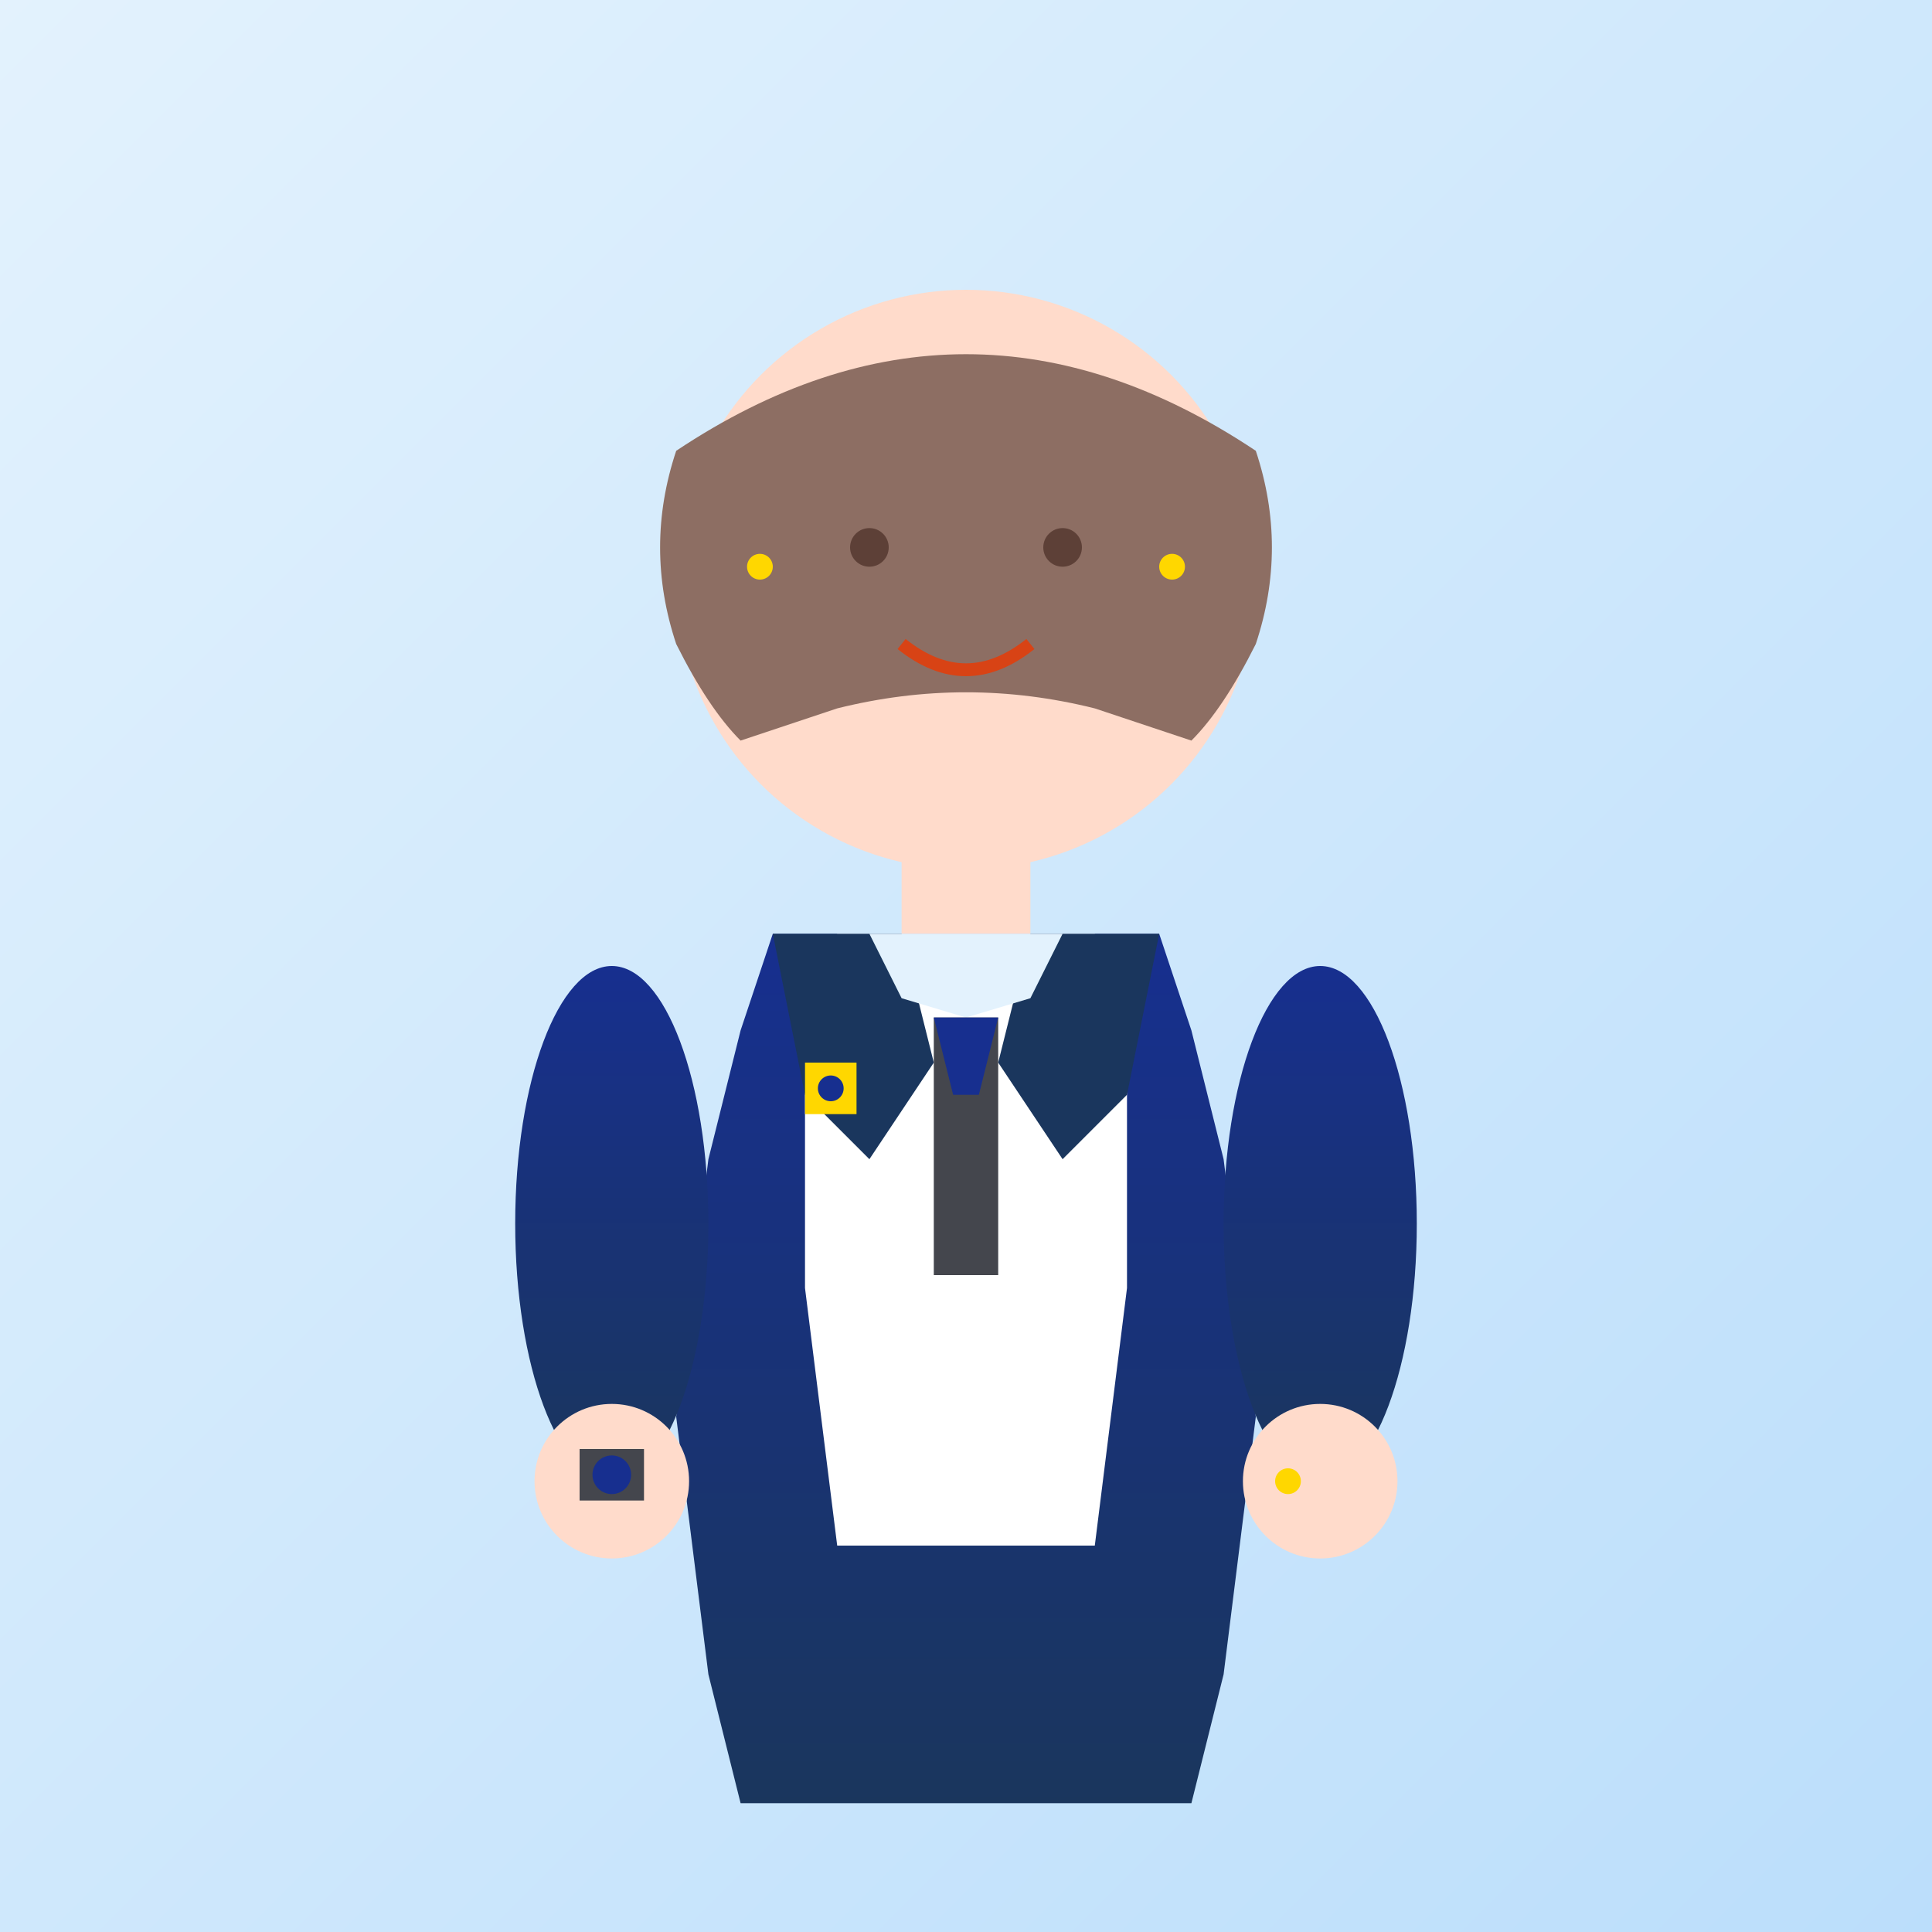
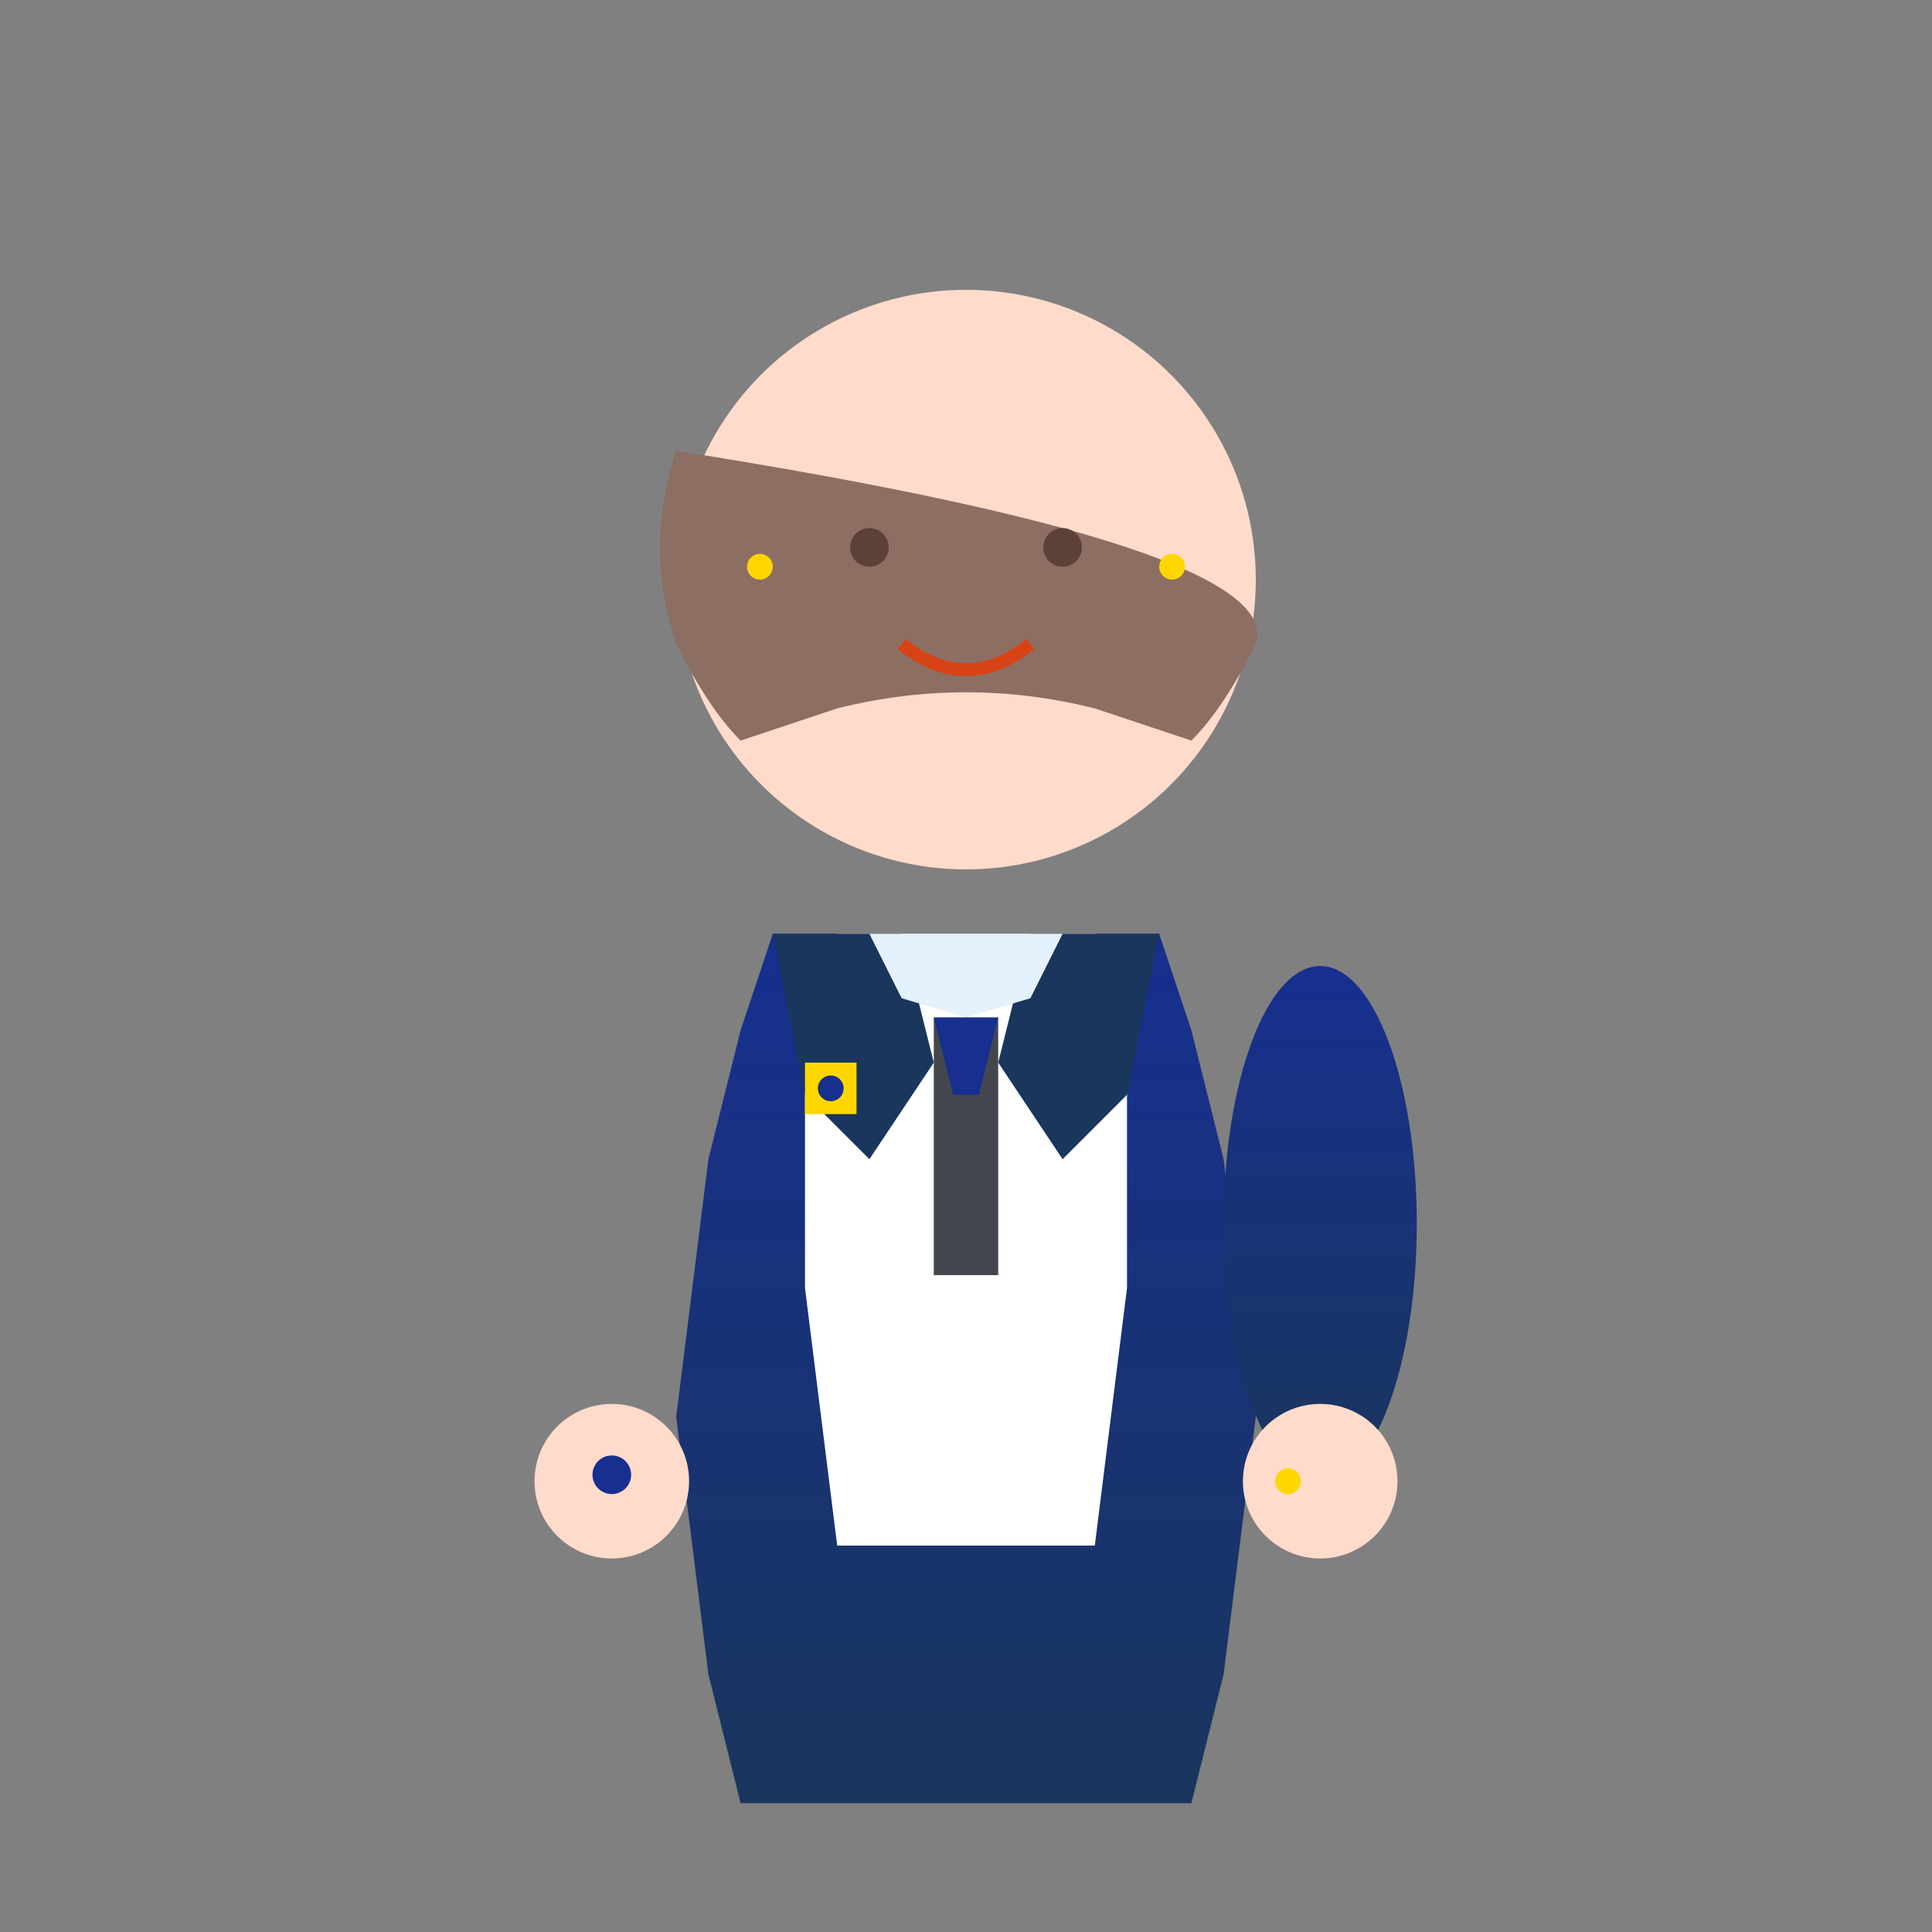
<svg xmlns="http://www.w3.org/2000/svg" width="300" height="300" viewBox="0 0 300 300" fill="none">
  <rect x="0" y="0" width="300" height="300" fill="#808080" stroke="none" />
  <defs>
    <linearGradient id="bg1" x1="0%" y1="0%" x2="100%" y2="100%">
      <stop offset="0%" style="stop-color:#e3f2fd" />
      <stop offset="100%" style="stop-color:#bbdefb" />
    </linearGradient>
    <linearGradient id="suit1" x1="0%" y1="0%" x2="0%" y2="100%">
      <stop offset="0%" style="stop-color:#172f8f" />
      <stop offset="100%" style="stop-color:#1a365d" />
    </linearGradient>
  </defs>
-   <rect width="300" height="300" fill="url(#bg1)" />
  <circle cx="150" cy="90" r="45" fill="#ffdbcb" />
-   <path d="M105 70 Q150 40 195 70 Q200 85 195 100 Q190 110 185 115 L170 110 Q150 105 130 110 L115 115 Q110 110 105 100 Q100 85 105 70" fill="#8d6e63" />
+   <path d="M105 70 Q200 85 195 100 Q190 110 185 115 L170 110 Q150 105 130 110 L115 115 Q110 110 105 100 Q100 85 105 70" fill="#8d6e63" />
  <circle cx="135" cy="85" r="3" fill="#5d4037" />
  <circle cx="165" cy="85" r="3" fill="#5d4037" />
  <path d="M140 100 Q150 108 160 100" stroke="#d84315" stroke-width="2" fill="none" />
  <ellipse cx="150" cy="95" rx="2" ry="3" fill="#8d6e63" />
-   <rect x="140" y="130" width="20" height="15" fill="#ffdbcb" />
  <path d="M120 145 L180 145 L185 160 L190 180 L195 220 L190 260 L185 280 L115 280 L110 260 L105 220 L110 180 L115 160 L120 145" fill="url(#suit1)" />
  <path d="M130 145 L170 145 L175 160 L175 200 L170 240 L130 240 L125 200 L125 160 L130 145" fill="#ffffff" />
  <path d="M120 145 L140 145 L145 165 L135 180 L125 170 L120 145" fill="#1a365d" />
  <path d="M180 145 L160 145 L155 165 L165 180 L175 170 L180 145" fill="#1a365d" />
  <path d="M135 145 L150 145 L165 145 L160 155 L150 158 L140 155 L135 145" fill="#e3f2fd" />
  <rect x="145" y="158" width="10" height="40" fill="#44464d" />
  <polygon points="145,158 155,158 152,170 148,170" fill="#172f8f" />
-   <ellipse cx="95" cy="190" rx="15" ry="40" fill="url(#suit1)" />
  <ellipse cx="205" cy="190" rx="15" ry="40" fill="url(#suit1)" />
  <circle cx="95" cy="230" r="12" fill="#ffdbcb" />
  <circle cx="205" cy="230" r="12" fill="#ffdbcb" />
-   <rect x="90" y="225" width="10" height="8" fill="#44464d" />
  <circle cx="95" cy="229" r="3" fill="#172f8f" />
  <circle cx="200" cy="230" r="2" fill="#ffd700" />
  <circle cx="118" cy="88" r="2" fill="#ffd700" />
  <circle cx="182" cy="88" r="2" fill="#ffd700" />
  <rect x="125" y="165" width="8" height="8" fill="#ffd700" />
  <circle cx="129" cy="169" r="2" fill="#172f8f" />
</svg>